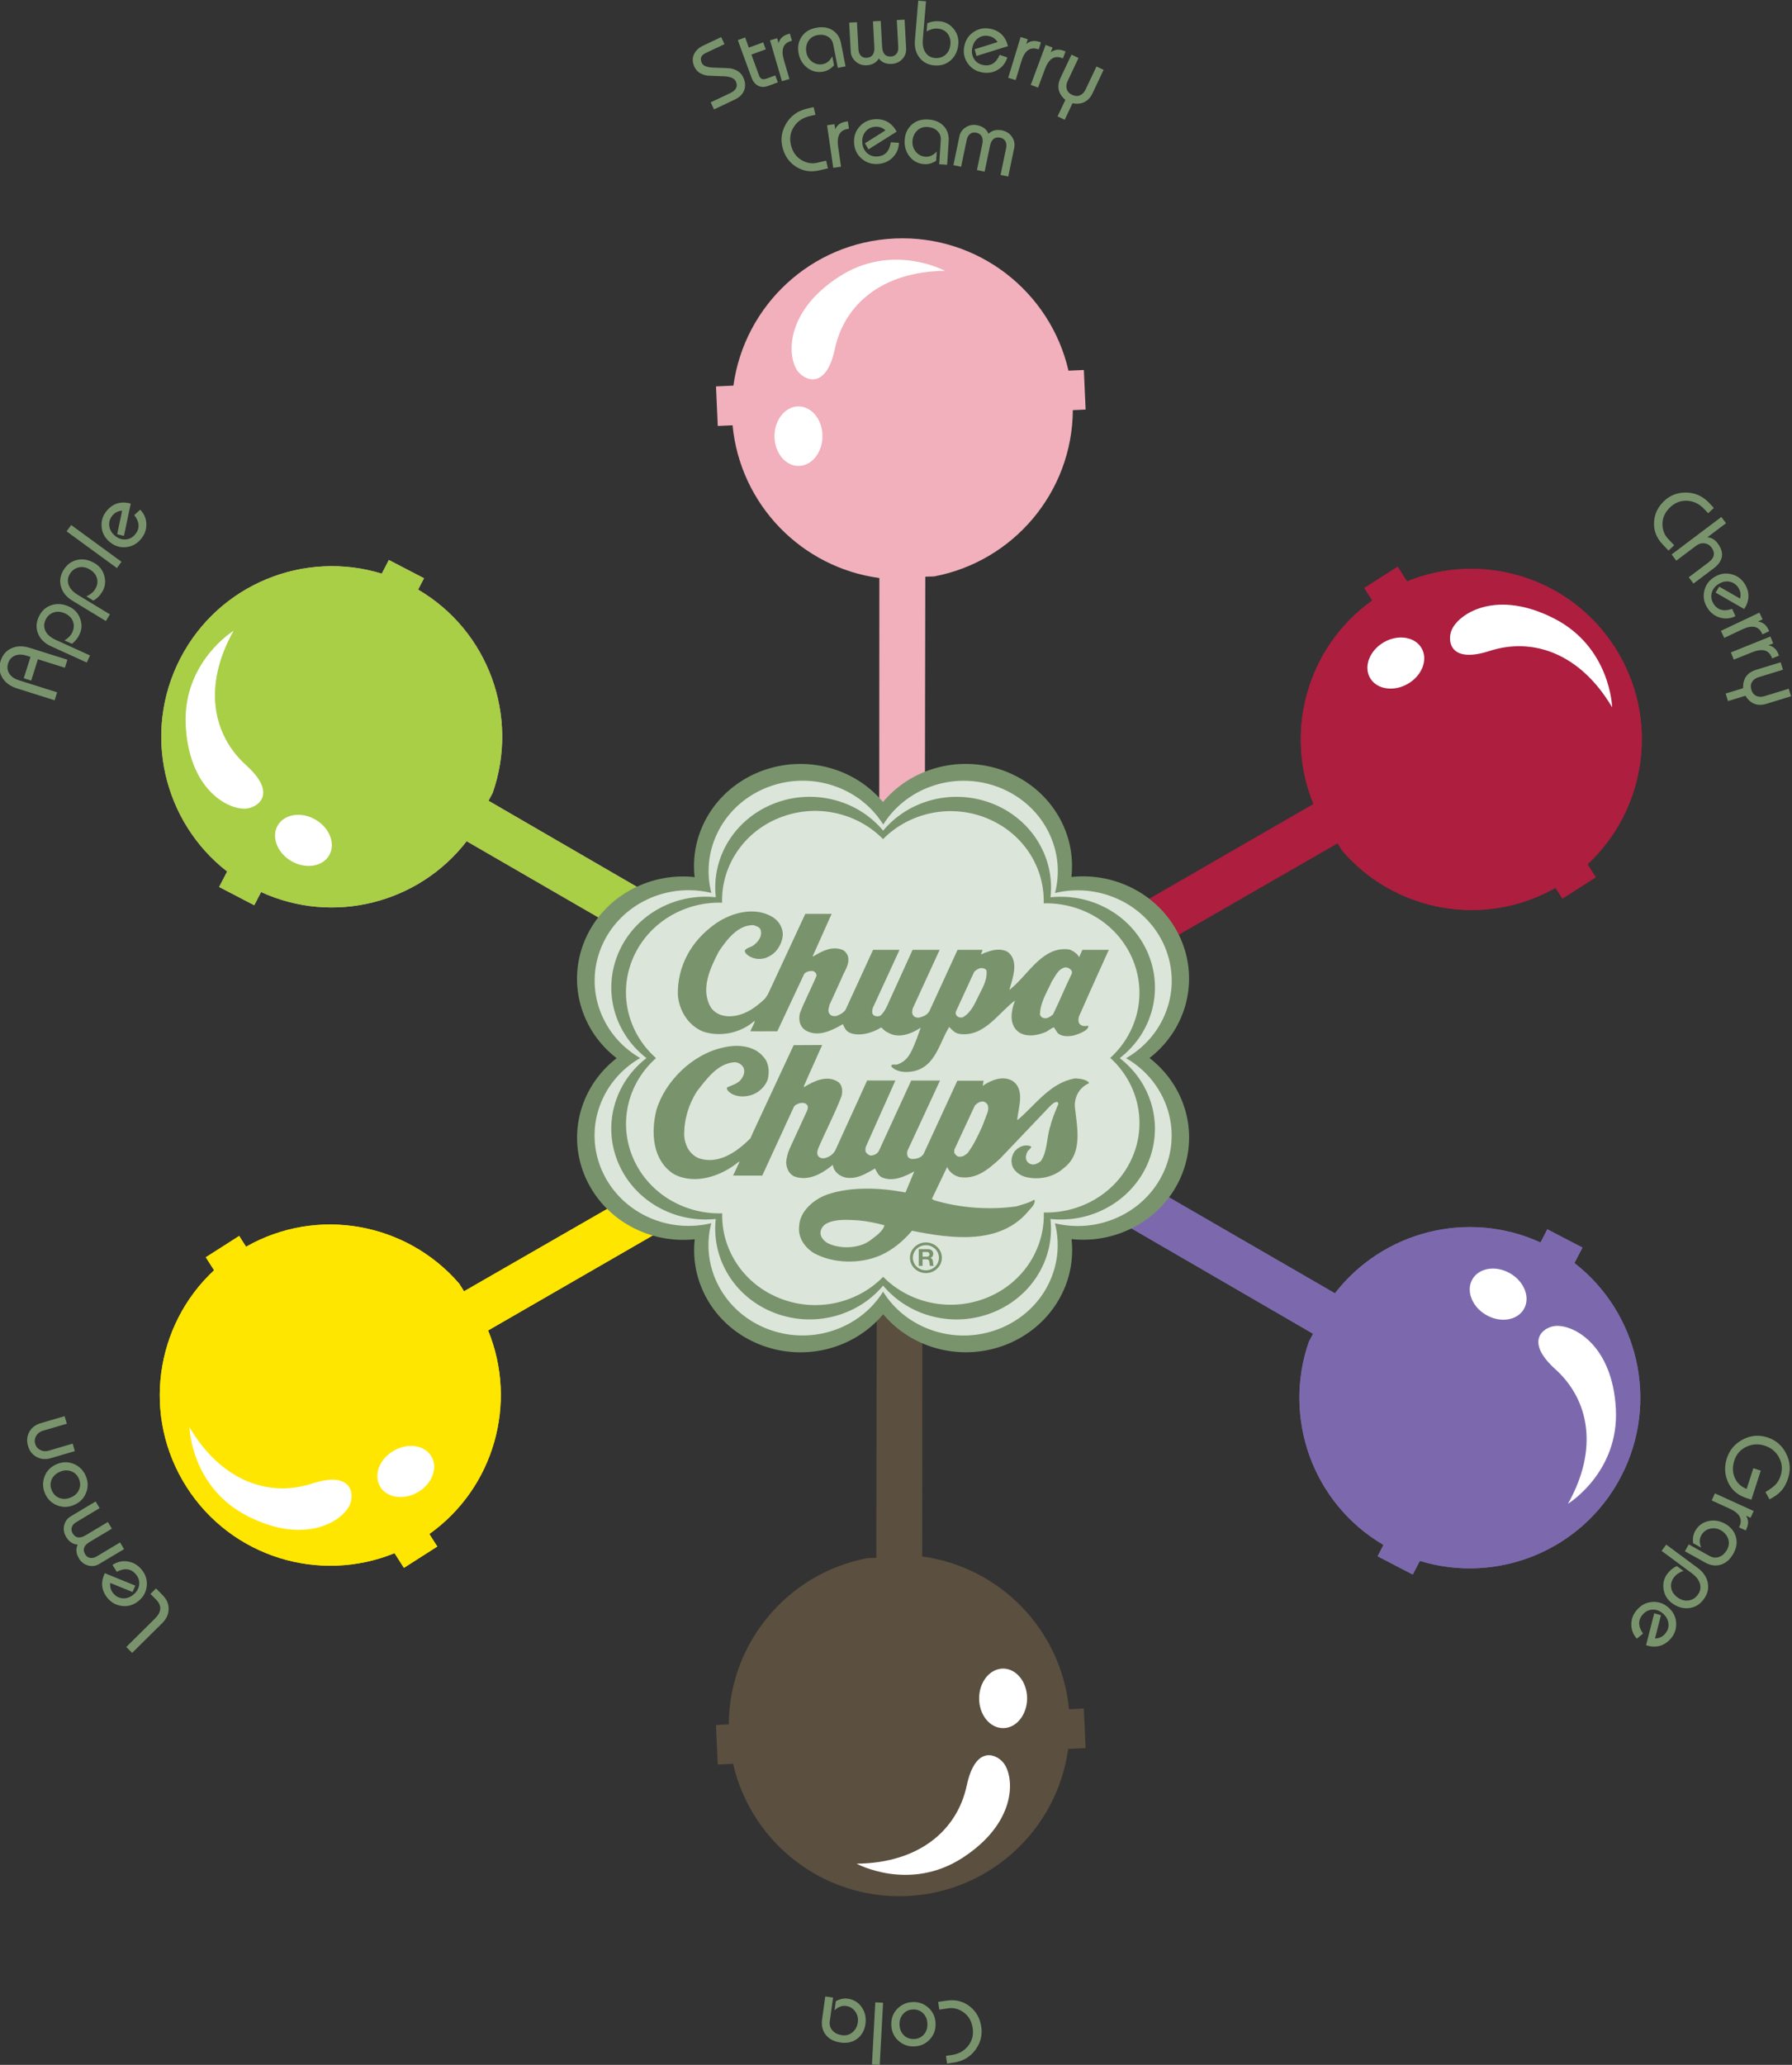
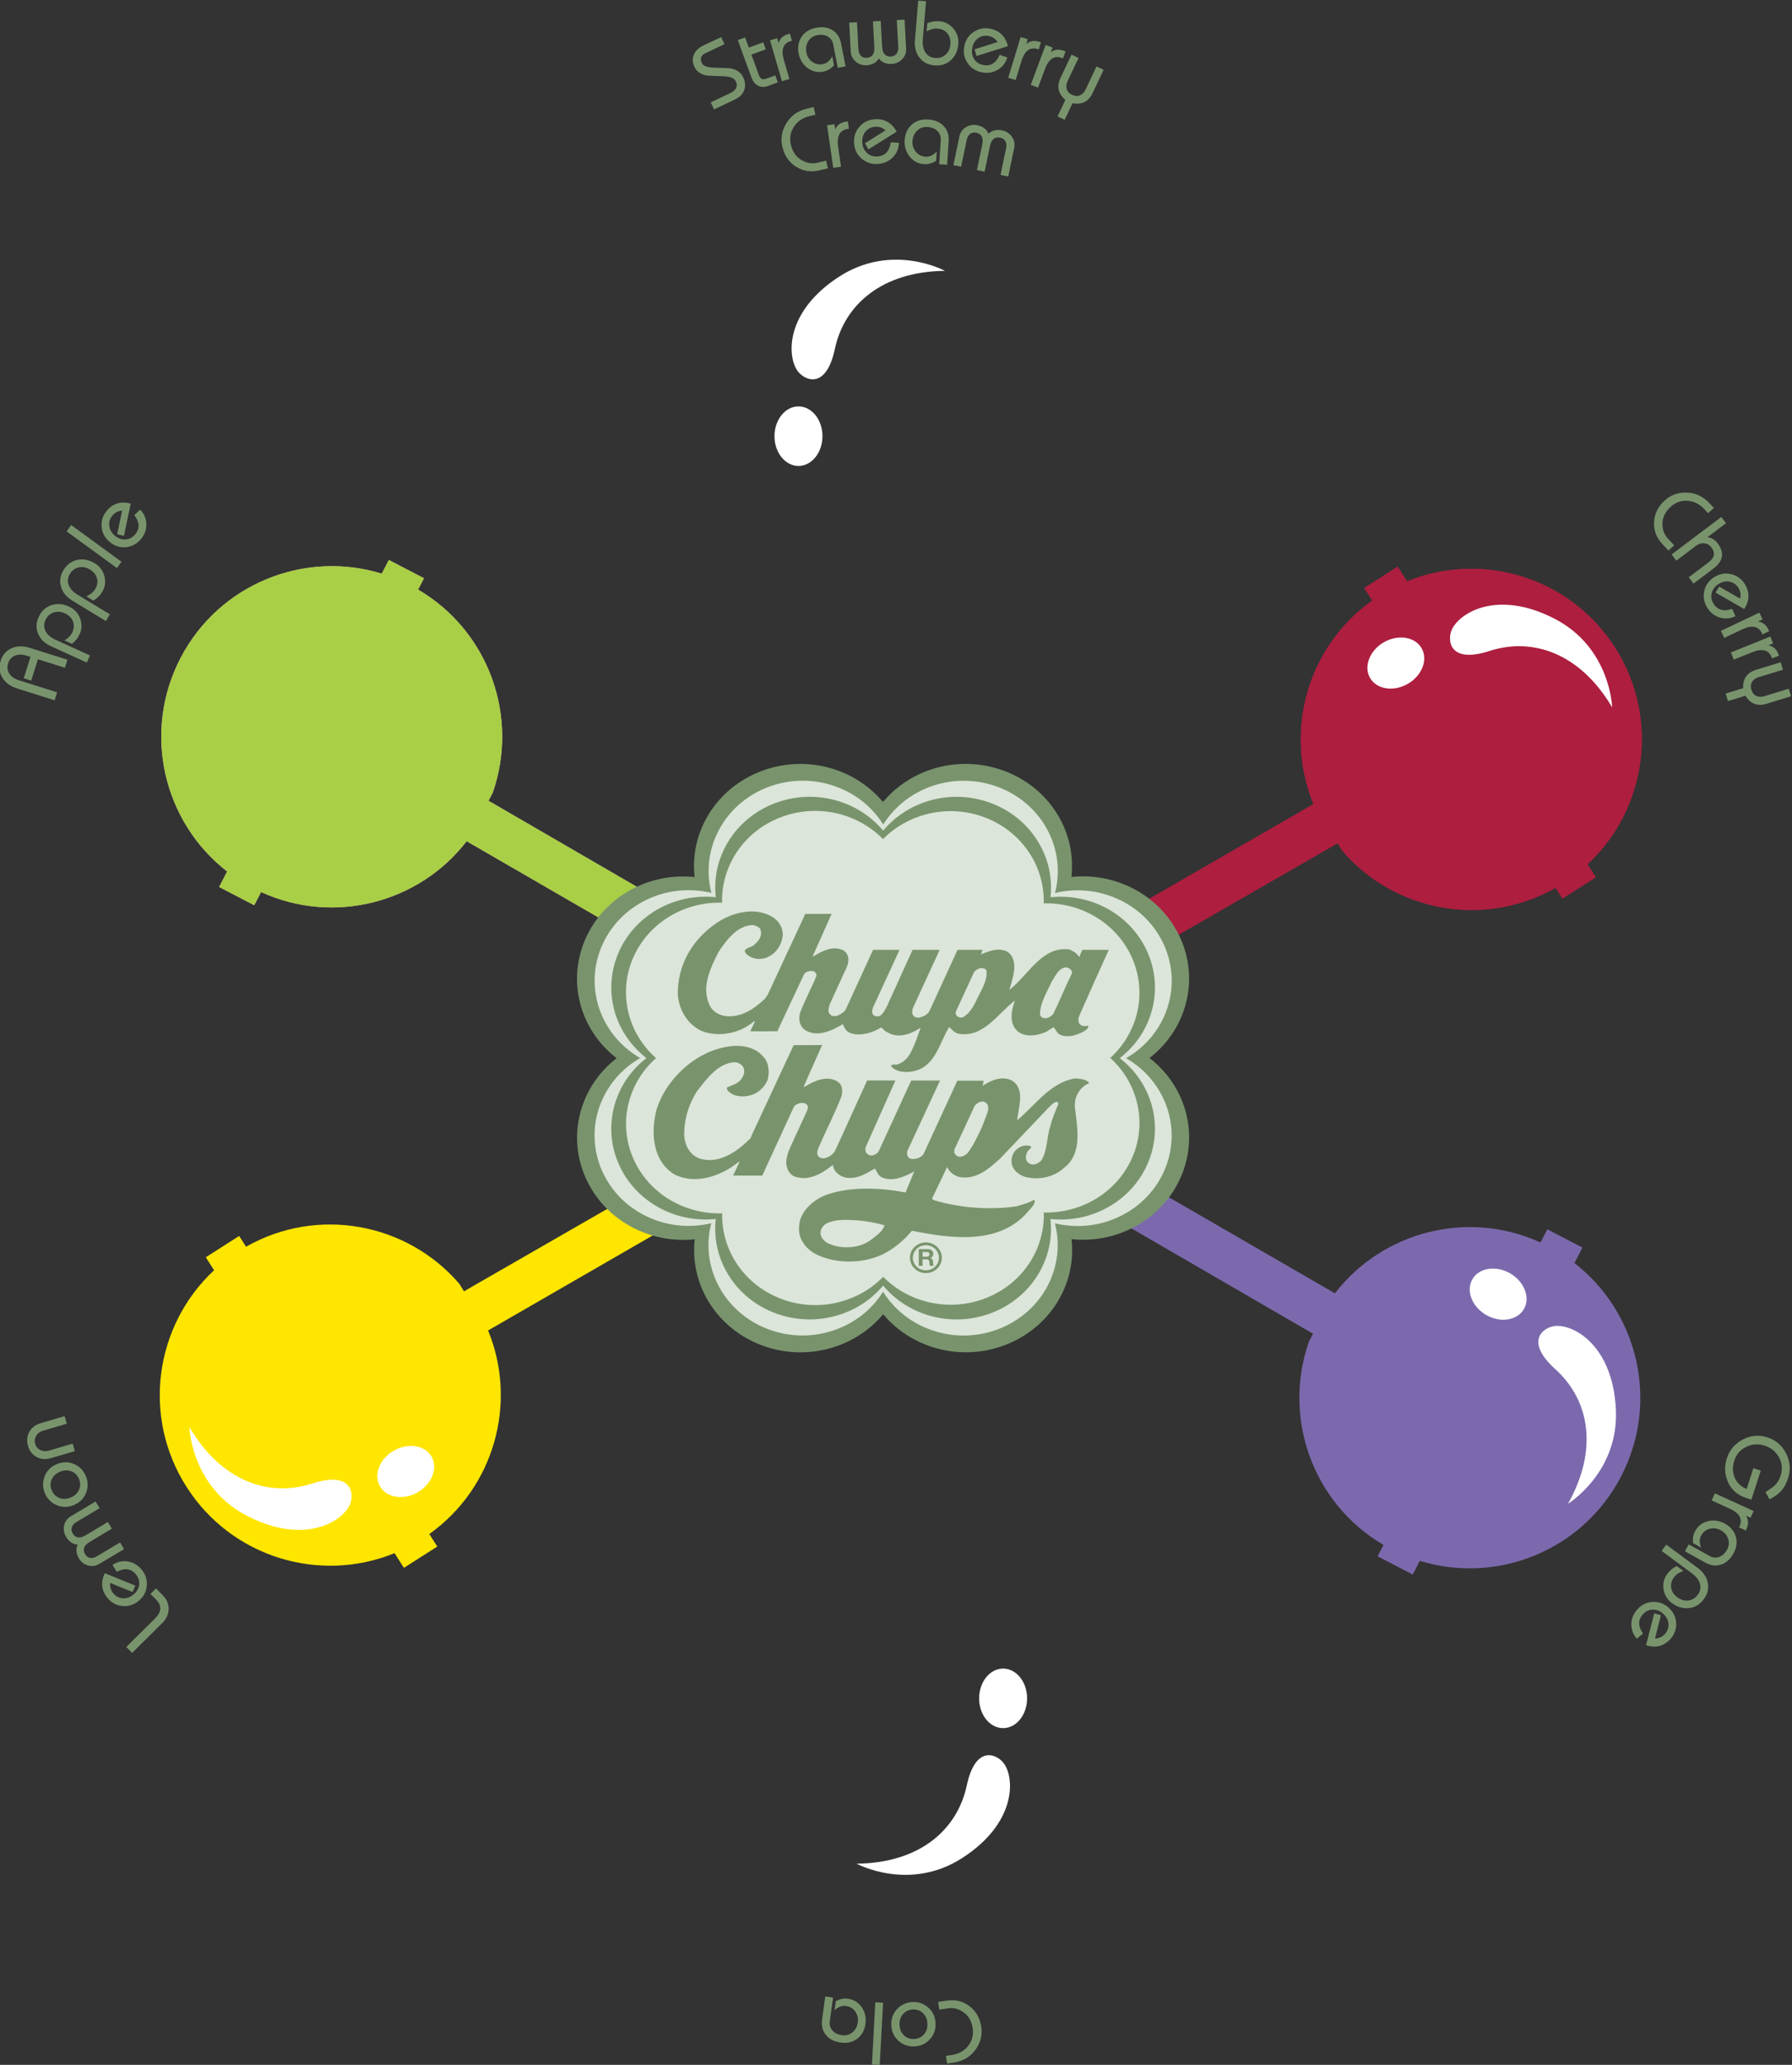
<svg xmlns="http://www.w3.org/2000/svg" viewBox="232.781 -552.419 1153.431 1328.192" width="1153.431" height="1328.192">
  <rect x="232.781" y="-552.419" width="1153.431" height="1328.192" fill="#333333" stroke="none" />
  <defs>
    <clipPath id="a" clipPathUnits="userSpaceOnUse">
      <path d="M0 1400h1992.472V0H0Z" />
    </clipPath>
    <clipPath id="b" clipPathUnits="userSpaceOnUse">
      <path d="M0 1400h1992.472V0H0Z" />
    </clipPath>
  </defs>
  <g clip-path="url(#a)" transform="matrix(1.333 0 0 -1.333 -1022.095 1082.958)">
-     <path d="M1379.284 311.901c40.353 1.798 72.601 32.357 77.894 71l8.403.374-.852 19.095-7.15-.318c-3.669 38.426-33.51 68.663-70.884 73.696l.103 192.638c.01 6.055-4.886 10.97-10.949 10.976-6.075 0-10.978-4.903-10.982-10.96l-.349-193.285-4.303-.149c-38.228-7.246-66.703-40.64-66.94-80.239l-6.169-.275.85-19.095 7.427.331c8.71-38.019 43.55-65.588 83.901-63.789" fill="#5b4f3f" />
    <path d="M1426.345 375.607c5.042-7.453 5.539-28.578-20.12-45.221-25.758-16.722-51.203-2.872-51.203-2.872 30.589.33 48.629 16.458 53.162 37.67 4.353 20.462 15.123 14.949 18.16 10.423M1437.342 407.278c-.009-7.928-5.215-14.36-11.587-14.348-6.413.003-11.59 6.428-11.582 14.357.003 7.931 5.186 14.373 11.592 14.374 6.38-.002 11.58-6.452 11.577-14.383" fill="#fff" fill-rule="evenodd" />
-     <path d="M1031.47 509.324c21.734-34.048 64.322-46.696 100.434-31.96l4.525-7.088 16.112 10.285-3.851 6.034c31.445 22.389 42.71 63.353 28.381 98.234l166.882 96.23c5.249 3.019 7.057 9.717 4.03 14.97-3.037 5.26-9.734 7.056-14.982 4.03l-167.564-96.34-2.28 3.653c-25.39 29.483-68.548 37.446-102.96 17.853l-3.322 5.204-16.112-10.284 4-6.266c-28.57-26.552-35.027-70.508-13.293-104.555" fill="#ffe600" />
    <path d="M1031.47 509.324c21.734-34.048 64.322-46.696 100.434-31.96l4.525-7.088 16.112 10.285-3.851 6.034c31.445 22.389 42.71 63.353 28.381 98.234l166.882 96.23c5.249 3.019 7.057 9.717 4.03 14.97-3.037 5.26-9.734 7.056-14.982 4.03l-167.564-96.34-2.28 3.653c-25.39 29.483-68.548 37.446-102.96 17.853l-3.322 5.204-16.112-10.284 4-6.266c-28.57-26.552-35.027-70.508-13.293-104.555" fill="#ffe600" />
    <path d="M1110.171 500.421c-3.934-8.093-21.98-19.085-49.222-5.187-27.36 13.947-28.089 42.908-28.089 42.908 15.58-26.325 38.568-33.885 59.206-27.204 19.894 6.461 20.506-5.623 18.105-10.517M1143.099 506.733c-6.87-3.956-15.044-2.664-18.22 2.86-3.203 5.556-.227 13.252 6.643 17.209 6.87 3.963 15.04 2.696 18.244-2.852 3.188-5.525.202-13.253-6.668-17.217" fill="#fff" fill-rule="evenodd" />
    <path d="M1028.538 909.254c-18.619-35.846-8.279-79.053 22.54-102.958l-3.877-7.464 16.963-8.81 3.3 6.352c35.112-16.037 76.22-5.311 99.264 24.538l166.778-96.408c5.24-3.036 11.943-1.253 14.98 3.994 3.036 5.262 1.243 11.959-4 14.99l-167.216 96.946 2.023 3.8c12.84 36.73-1.844 78.088-36.019 98.093l2.847 5.479-16.963 8.81-3.426-6.596c-37.28 11.466-78.576-4.92-97.194-40.766" fill="#f1b0bb" />
    <path d="M1028.538 909.254c-18.619-35.846-8.279-79.053 22.54-102.958l-3.877-7.464 16.963-8.81 3.3 6.352c35.112-16.037 76.22-5.311 99.264 24.538l166.778-96.408c5.24-3.036 11.943-1.253 14.98 3.994 3.036 5.262 1.243 11.959-4 14.99l-167.216 96.946 2.023 3.8c12.84 36.73-1.844 78.088-36.019 98.093l2.847 5.479-16.963 8.81-3.426-6.596c-37.28 11.466-78.576-4.92-97.194-40.766" fill="#a8cf45" />
-     <path d="M1060.179 836.645c-8.976-.64-27.518 9.492-29.103 40.034-1.603 30.67 23.115 45.78 23.115 45.78-15.008-26.656-10.061-50.343 6.042-64.875 15.544-14 5.385-20.57-.054-20.939M1082.108 811.286c-6.862 3.972-9.829 11.697-6.632 17.209 3.21 5.55 11.362 6.823 18.224 2.852 6.867-3.97 9.855-11.678 6.652-17.227-3.19-5.523-11.376-6.802-18.244-2.834" fill="#fff" fill-rule="evenodd" />
-     <path d="M1373.419 1111.756c-40.353-1.798-72.601-32.357-77.894-70.999l-8.403-.375.852-19.095 7.15.318c3.669-38.426 33.51-68.663 70.884-73.696l-.103-192.638c-.01-6.055 4.886-10.969 10.949-10.976 6.075.001 10.978 4.903 10.982 10.96l.349 193.285 4.303.15c38.228 7.245 66.703 40.64 66.94 80.238l6.169.275-.85 19.095-7.427-.33c-8.71 38.018-43.55 65.587-83.901 63.788" fill="#f1b0bb" />
    <path d="M1326.358 1048.05c-5.042 7.453-5.539 28.578 20.12 45.221 25.758 16.722 51.203 2.872 51.203 2.872-30.589-.33-48.629-16.458-53.162-37.67-4.353-20.46-15.123-14.949-18.16-10.423M1315.36 1016.379c.01 7.928 5.216 14.36 11.588 14.348 6.413-.003 11.59-6.428 11.582-14.357-.003-7.931-5.186-14.374-11.592-14.374-6.38.002-11.58 6.452-11.577 14.383" fill="#fff" fill-rule="evenodd" />
    <path d="M1721.23 914.332c-21.734 34.048-64.322 46.696-100.434 31.959l-4.525 7.089-16.112-10.285 3.852-6.034c-31.446-22.39-42.71-63.353-28.382-98.234l-166.88-96.23c-5.25-3.02-7.058-9.716-4.032-14.97 3.038-5.26 9.735-7.056 14.983-4.031l167.564 96.34 2.28-3.652c25.39-29.483 68.548-37.446 102.96-17.853l3.322-5.204 16.112 10.284-4 6.266c28.57 26.552 35.026 70.508 13.292 104.555" fill="#ad1e3f" />
    <path d="M1721.23 914.332c-21.734 34.048-64.322 46.696-100.434 31.959l-4.525 7.089-16.112-10.285 3.852-6.034c-31.446-22.39-42.71-63.353-28.382-98.234l-166.88-96.23c-5.25-3.02-7.058-9.716-4.032-14.97 3.038-5.26 9.735-7.056 14.983-4.031l167.564 96.34 2.28-3.652c25.39-29.483 68.548-37.446 102.96-17.853l3.322-5.204 16.112 10.284-4 6.266c28.57 26.552 35.026 70.508 13.292 104.555" fill="#ad1e3f" />
    <path d="M1642.53 923.234c3.933 8.093 21.98 19.086 49.221 5.187 27.361-13.947 28.09-42.908 28.09-42.908-15.58 26.325-38.568 33.885-59.206 27.204-19.895-6.46-20.507 5.623-18.106 10.517M1609.602 916.923c6.87 3.956 15.044 2.664 18.22-2.861 3.203-5.555.227-13.251-6.643-17.208-6.87-3.963-15.04-2.696-18.244 2.852-3.188 5.525-.203 13.253 6.667 17.217" fill="#fff" fill-rule="evenodd" />
-     <path d="M1724.166 514.403c18.619 35.846 8.279 79.053-22.54 102.958l3.877 7.464-16.963 8.81-3.3-6.353c-35.112 16.038-76.22 5.312-99.264-24.537l-166.778 96.408c-5.24 3.036-11.943 1.253-14.98-3.994-3.036-5.262-1.243-11.96 4-14.991l167.216-96.945-2.023-3.801c-12.84-36.73 1.844-78.087 36.019-98.092l-2.847-5.48 16.963-8.81 3.426 6.597c37.28-11.466 78.576 4.92 97.194 40.766" fill="#7c69ad" />
    <path d="M1724.166 514.403c18.619 35.846 8.279 79.053-22.54 102.958l3.877 7.464-16.963 8.81-3.3-6.353c-35.112 16.038-76.22 5.312-99.264-24.537l-166.778 96.408c-5.24 3.036-11.943 1.253-14.98-3.994-3.036-5.262-1.243-11.96 4-14.991l167.216-96.945-2.023-3.801c-12.84-36.73 1.844-78.087 36.019-98.092l-2.847-5.48 16.963-8.81 3.426 6.597c37.28-11.466 78.576 4.92 97.194 40.766" fill="#7c69ad" />
    <path d="M1692.525 587.011c8.976.64 27.518-9.492 29.103-40.034 1.603-30.669-23.115-45.78-23.115-45.78 15.008 26.656 10.061 50.343-6.042 64.875-15.544 14-5.385 20.571.054 20.94M1670.596 612.371c6.862-3.972 9.829-11.697 6.632-17.209-3.21-5.551-11.362-6.823-18.224-2.852-6.867 3.969-9.855 11.678-6.652 17.227 3.19 5.523 11.376 6.802 18.244 2.834" fill="#fff" fill-rule="evenodd" />
    <path d="M1300.238 1189.583c1.046-2.215 1.215-4.294.506-6.235-.704-1.943-2.244-3.47-4.615-4.593l-9.96-4.704-1.602 3.397 9.293 4.39c3.02 1.43 3.974 3.329 2.85 5.696-.7 1.484-2.521 2.311-5.47 2.48-2.725.114-5.467.22-8.221.32-3.097.481-5.185 1.87-6.265 4.16-1.021 2.16-1.126 4.164-.312 6.016.814 1.847 2.316 3.29 4.505 4.323l8.669 4.096 1.607-3.395-9.18-4.337c-2.188-1.033-2.77-2.632-1.75-4.792.629-1.33 2.422-2.058 5.383-2.19 5.34-.181 8.07-.295 8.184-.337 3.143-.52 5.269-1.954 6.378-4.294M1316.98 1187.09l-4.75-1.737c-1.81-.663-3.42-.617-4.834.142-1.409.757-2.468 2.094-3.168 4.017l-6.572 17.97 3.53 1.29 1.793-4.91 6.94 2.54 1.231-3.37-6.939-2.536 3.708-10.14c.595-1.625 1.772-2.114 3.527-1.473l4.302 1.573zM1323.797 1207.191l-.54-.16c-3.704-1.08-4.826-4.122-3.366-9.125l2.683-9.208-3.607-1.051-5.758 19.742 3.442 1 .654-2.236.084.021c.616 2.101 2.143 3.506 4.573 4.215l.831.24zM1349.669 1194.814l-3.73-.73-2.214 11.365c-.346 1.78-1.303 3.075-2.868 3.885-1.405.725-3.012.911-4.818.556-1.982-.383-3.45-1.383-4.412-2.99-.962-1.612-1.253-3.409-.865-5.387.367-1.894 1.312-3.396 2.835-4.506 1.523-1.113 3.23-1.484 5.125-1.113 1.92.371 3.434 1.637 4.543 3.788l.848-4.366c-1.497-1.645-3.193-2.649-5.087-3.016-2.856-.557-5.425.021-7.711 1.73-2.282 1.712-3.717 4.066-4.303 7.061-.578 2.97-.11 5.614 1.405 7.93 1.514 2.321 3.855 3.788 7.019 4.404 3.109.608 5.758.224 7.952-1.155 2.189-1.38 3.569-3.523 4.134-6.433zM1378.927 1203.428c.105-1.957-.51-3.657-1.844-5.096-1.337-1.442-3.054-2.219-5.15-2.333-2.675-.143-4.742.726-6.197 2.607-1.219-2.024-3.164-3.113-5.838-3.256-2.07-.11-3.847.485-5.332 1.793-1.485 1.303-2.278 2.92-2.379 4.842l-.75 13.934 3.753.202.7-13.068c.072-1.325.47-2.354 1.186-3.097.717-.738 1.62-1.08 2.716-1.02 2.7.147 3.966 1.856 3.79 5.137l-.672 12.466 3.75.202.675-12.469c.173-3.278 1.6-4.843 4.273-4.7 1.152.064 2.042.498 2.68 1.312.632.814.914 1.882.842 3.202l-.704 13.073 3.754.202zM1404.136 1205.58c-.266-3.155-1.417-5.703-3.455-7.64-2.168-2.045-4.872-2.931-8.112-2.661-3.04.253-5.437 1.5-7.188 3.74-1.746 2.246-2.48 5.042-2.202 8.4l1.6 19.114 3.745-.312-1.54-18.426c-.228-2.696.241-4.86 1.405-6.488 1.092-1.477 2.586-2.295 4.48-2.455 2.008-.17 3.703.362 5.095 1.59 1.388 1.228 2.17 2.89 2.346 4.982.177 2.126-.3 3.885-1.426 5.277-1.126 1.396-2.708 2.177-4.746 2.35-1.69.139-3.463-.317-5.315-1.375l.334 3.956c1.801.806 3.775 1.118 5.926.937 2.671-.224 4.906-1.41 6.703-3.552 1.802-2.143 2.586-4.623 2.35-7.437M1427.776 1199.126c-.78-2.632-2.337-4.632-4.666-6-2.328-1.37-4.931-1.753-7.808-1.154-2.872.594-5.112 2.075-6.707 4.437-1.67 2.433-2.189 5.175-1.557 8.221.633 3.041 2.198 5.35 4.704 6.918 2.404 1.531 5.045 1.995 7.922 1.396 4.455-.923 7.273-3.716 8.449-8.373l-15.19-4.742-.915 3.236 11.09 3.476c-1.03 1.566-2.417 2.532-4.164 2.895-1.919.4-3.632.08-5.142-.962-1.51-1.038-2.48-2.586-2.906-4.645-.422-2.03-.148-3.83.818-5.4.97-1.568 2.413-2.551 4.328-2.948 3.636-.76 6.332.874 8.078 4.894zM1442.97 1203.002l-.535.16c-3.691 1.126-6.298-.8-7.821-5.787l-2.796-9.17-3.594 1.096 5.998 19.666 3.43-1.046-.68-2.232.08-.025c1.667 1.417 3.713 1.76 6.138 1.016l.827-.253ZM1454.651 1198.666l-.523.198c-3.619 1.346-6.336-.426-8.154-5.306l-3.345-8.99-3.523 1.312 7.176 19.27 3.358-1.253-.815-2.185.081-.03c1.75 1.316 3.813 1.53 6.188.645l.81-.3zM1469.002 1181.97c-1.957-4.139-5.205-5.793-9.744-4.953l-3.763-7.969-3.438 1.624 3.763 7.97c-3.506 2.96-4.282 6.512-2.325 10.65l5.278 11.175 3.395-1.608-5.256-11.132c-.64-1.354-.784-2.636-.434-3.856.346-1.214 1.21-2.147 2.59-2.8 1.383-.65 2.653-.726 3.813-.224 1.16.502 2.063 1.43 2.7 2.784l5.26 11.132 3.438-1.624zM1394.396 260.829l4.273.616c4.134.599 7.77-.312 10.917-2.738 3.143-2.425 5.02-5.762 5.636-10.01.561-3.877-.329-7.467-2.674-10.774-2.536-3.598-6.096-5.728-10.685-6.391l-3.164-.46-.536 3.72 2.733.398c3.392.489 6.054 1.957 7.986 4.404 1.928 2.45 2.662 5.28 2.193 8.504-.51 3.535-2.083 6.17-4.724 7.914-2.227 1.51-4.607 2.083-7.142 1.716l-4.277-.62zM1375.742 249.844c.06-2.101.747-3.797 2.05-5.083 1.308-1.287 2.936-1.903 4.893-1.844 1.962.059 3.552.768 4.78 2.13 1.227 1.363 1.81 3.093 1.746 5.194-.063 2.075-.746 3.762-2.05 5.062-1.308 1.299-2.94 1.923-4.897 1.864-1.958-.06-3.548-.776-4.776-2.151-1.227-1.375-1.809-3.101-1.746-5.172m-3.974-.118c-.093 3.109.882 5.703 2.924 7.779 2.041 2.075 4.53 3.159 7.466 3.248 2.936.084 5.454-.836 7.56-2.76 2.19-1.982 3.332-4.525 3.421-7.634.092-3.11-.895-5.716-2.966-7.821-1.983-2.05-4.442-3.118-7.378-3.202-2.936-.09-5.484.844-7.648 2.797-2.16 1.953-3.286 4.484-3.379 7.593M1364.04 260.613l3.755-.202-1.616-30.023-3.755.203zM1339.882 263.435l3.767-.523-1.586-11.465c-.249-1.798.236-3.333 1.455-4.607 1.093-1.139 2.552-1.835 4.379-2.088 1.995-.274 3.712.19 5.142 1.405 1.434 1.21 2.286 2.813 2.565 4.813.261 1.911-.144 3.636-1.223 5.184-1.08 1.544-2.578 2.447-4.489 2.713-1.94.27-3.78-.439-5.526-2.114l.612 4.409c1.949 1.068 3.881 1.468 5.792 1.203 2.881-.397 5.125-1.776 6.732-4.134 1.607-2.363 2.198-5.054 1.78-8.074-.413-2.996-1.712-5.346-3.893-7.05-2.185-1.705-4.872-2.337-8.07-1.894-3.139.434-5.518 1.657-7.146 3.67-1.624 2.012-2.236 4.488-1.827 7.424zM1016.72 460.328l3.165-3.189c2.025-2.046 3.003-4.315 2.936-6.817-.06-2.493-1.105-4.746-3.13-6.745l-14.495-14.343-2.826 2.852 13.786 13.646c3.277 3.244 3.484 6.307.633 9.192l-2.742 2.76zM995.722 471.688c2.278 1.531 4.75 2.084 7.416 1.658 2.67-.422 4.927-1.78 6.766-4.07 1.835-2.29 2.624-4.852 2.354-7.695-.262-2.94-1.603-5.383-4.024-7.332-2.43-1.949-5.105-2.733-8.032-2.349-2.831.35-5.163 1.67-7.003 3.961-2.851 3.547-3.248 7.492-1.198 11.836l14.739-6.007-1.35-3.075-10.773 4.371c-.203-1.86.257-3.489 1.375-4.885 1.223-1.523 2.75-2.367 4.58-2.527 1.823-.152 3.56.426 5.198 1.738 1.616 1.3 2.548 2.86 2.8 4.686.254 1.827-.24 3.506-1.458 5.033-2.333 2.898-5.451 3.35-9.353 1.358zM987.563 502.3l1.928-3.23-11.276-6.73c-1.114-.665-1.83-1.483-2.15-2.466-.322-.975-.187-1.962.404-2.953 1.366-2.3 3.46-2.611 6.251-.95l10.757 6.429 1.924-3.231-10.757-6.42c-2.793-1.671-3.497-3.666-2.109-5.99.557-.941 1.35-1.502 2.362-1.68 1.012-.19 2.08.056 3.19.718l11.28 6.733 1.923-3.228-12.019-7.175c-1.657-.987-3.429-1.223-5.327-.717-1.903.515-3.383 1.653-4.442 3.442-1.388 2.32-1.59 4.535-.595 6.63-2.345.179-4.21 1.414-5.58 3.714-1.077 1.805-1.393 3.665-.942 5.576.447 1.915 1.502 3.362 3.164 4.354zM970.327 516.64c-1.94-.824-3.269-2.076-3.999-3.76-.717-1.683-.704-3.425.063-5.226.764-1.806 2.004-3.033 3.717-3.679 1.712-.653 3.535-.565 5.475.254 1.907.805 3.231 2.054 3.97 3.745.738 1.688.725 3.434-.038 5.24-.764 1.801-2.008 3.028-3.738 3.67-1.72.645-3.543.561-5.45-.245m-1.552 3.657c2.868 1.22 5.635 1.245 8.31.093 2.674-1.147 4.59-3.075 5.733-5.783 1.143-2.7 1.202-5.383.168-8.04-1.05-2.759-3.007-4.746-5.872-5.96-2.864-1.212-5.652-1.237-8.365-.069-2.632 1.101-4.513 3.012-5.66 5.716-1.148 2.71-1.199 5.417-.165 8.142 1.042 2.721 2.986 4.691 5.851 5.901M972.58 543.468l1.076-3.645-11.521-3.383c-1.497-.439-2.594-1.27-3.298-2.497-.705-1.232-.861-2.506-.473-3.83.388-1.329 1.21-2.32 2.468-2.966 1.257-.654 2.636-.763 4.12-.325l11.526 3.388 1.059-3.603-11.525-3.387c-2.57-.755-4.881-.574-6.935.552-2.054 1.118-3.438 2.894-4.155 5.328-.713 2.43-.511 4.683.607 6.75 1.122 2.071 2.962 3.484 5.535 4.235zM1747.043 961.146l-2.956 3.147c-2.865 3.04-4.203 6.547-4.017 10.512.177 3.97 1.831 7.42 4.961 10.36 2.851 2.679 6.302 4.012 10.36 3.99 4.396-.012 8.184-1.707 11.365-5.082l2.193-2.333-2.742-2.573-1.894 2.012c-2.35 2.497-5.079 3.835-8.188 4.016-3.112.177-5.85-.852-8.226-3.08-2.597-2.45-3.854-5.256-3.77-8.411.042-2.691.937-4.97 2.696-6.838l2.957-3.147ZM1759.125 945.239l-2.286 3.037 9.592 7.222c2.877 2.168 3.308 4.585 1.304 7.25-.835 1.106-1.953 1.744-3.358 1.912-1.405.169-2.734-.22-3.974-1.155l-9.592-7.222-2.261 3.003 24.019 18.08 2.26-3-9.005-6.782c1.97-.173 3.61-1.135 4.93-2.881 3.426-4.56 2.747-8.64-2.032-12.242zM1779.369 929.504c-2.464-1.215-4.986-1.434-7.572-.65-2.586.772-4.636 2.422-6.15 4.936-1.52 2.514-1.954 5.163-1.304 7.939.65 2.885 2.312 5.125 4.978 6.728 2.657 1.607 5.416 2.025 8.268 1.253 2.759-.726 4.893-2.345 6.408-4.86 2.349-3.902 2.214-7.863-.401-11.895l-13.803 7.926 1.755 2.873 10.082-5.78c.45 1.823.215 3.493-.704 5.02-1.01 1.679-2.413 2.717-4.198 3.122-1.788.405-3.585.059-5.387-1.021-1.775-1.071-2.91-2.497-3.404-4.277-.49-1.772-.232-3.502.776-5.181 1.916-3.176 4.944-4.041 9.078-2.59zM1792.42 920.73l-.236.502c-1.654 3.489-4.833 4.117-9.545 1.89l-8.67-4.105-1.612 3.396 18.587 8.795 1.535-3.24-2.109-.995.034-.076c2.177-.282 3.805-1.57 4.893-3.86l.367-.78zM1797.09 909.13l-.21.518c-1.439 3.581-4.578 4.4-9.412 2.46l-8.893-3.578-1.408 3.484 19.08 7.67 1.337-3.325-2.165-.869.03-.084c2.151-.405 3.704-1.789 4.65-4.143l.315-.797ZM1794.42 887.24c-4.383-1.346-7.787-.05-10.225 3.868l-8.424-2.573-1.118 3.636 8.428 2.574c-.169 4.59 1.94 7.55 6.315 8.892l11.811 3.615 1.101-3.59-11.769-3.607c-1.434-.434-2.48-1.193-3.143-2.273-.67-1.072-.78-2.34-.329-3.805.443-1.46 1.245-2.447 2.401-2.966 1.151-.519 2.442-.56 3.876-.126l11.774 3.606 1.113-3.636zM973.938 908.492l-1.215-3.872-13.018 4.1-3.248-10.293-3.586 1.13 3.25 10.297-1.815.57c-2.228.7-4.143.71-5.746.025-1.603-.69-2.69-1.928-3.256-3.712-.557-1.78-.38-3.42.54-4.902.92-1.48 2.497-2.573 4.716-3.273l18.417-5.809-1.206-3.83-18.173 5.728c-3.34 1.06-5.737 2.84-7.188 5.345-1.375 2.43-1.62 5.054-.726 7.89.895 2.854 2.607 4.88 5.13 6.077 2.615 1.228 5.61 1.312 8.96.253zM974.697 934.148c2.573-1.169 4.345-3.063 5.35-5.678.986-2.62.927-5.146-.178-7.585-.895-1.965-2.143-3.535-3.755-4.703l-3.577 1.624c1.831 1.105 3.097 2.426 3.797 3.974.835 1.835.92 3.59.261 5.268-.658 1.675-1.957 2.953-3.906 3.835-1.907.87-3.746.996-5.492.388-1.755-.616-3.037-1.839-3.873-3.674-.784-1.73-.8-3.434-.042-5.104.827-1.802 2.48-3.265 4.978-4.396l16.595-7.542-1.553-3.42-17.227 7.824c-3.07 1.392-5.155 3.404-6.252 6.02-1.105 2.623-1.029 5.32.236 8.1 1.342 2.964 3.442 4.888 6.277 5.782 2.692.831 5.476.6 8.361-.713M987.192 955.013c2.413-1.465 3.957-3.553 4.623-6.274.675-2.72.321-5.221-1.07-7.507-1.123-1.848-2.549-3.253-4.287-4.22l-3.358 2.039c1.95.873 3.358 2.037 4.244 3.484 1.046 1.725 1.341 3.459.886 5.2-.456 1.743-1.603 3.169-3.417 4.275-1.797 1.092-3.603 1.438-5.417 1.04-1.805-.4-3.23-1.462-4.277-3.188-.987-1.624-1.206-3.307-.65-5.066.608-1.881 2.076-3.535 4.413-4.957l15.583-9.457-1.949-3.22-16.174 9.83c-2.885 1.747-4.707 3.986-5.492 6.724-.785 2.729-.38 5.4 1.198 8.007 1.696 2.784 4 4.446 6.927 4.994 2.767.506 5.51-.06 8.217-1.704M1000.058 955.755l-2.219-3.033-24.289 17.72 2.22 3.039zM1009.102 980.888c1.915-1.974 2.903-4.303 2.962-7.003.058-2.703-.87-5.163-2.802-7.377-1.923-2.224-4.31-3.455-7.146-3.696-2.944-.27-5.585.616-7.93 2.658-2.354 2.037-3.603 4.53-3.746 7.479-.16 2.847.717 5.378 2.65 7.597 2.978 3.438 6.792 4.53 11.423 3.29l-3.273-15.574-3.265.78 2.379 11.378c-1.873-.131-3.392-.873-4.564-2.223-1.283-1.477-1.84-3.13-1.662-4.953.168-1.826 1.037-3.43 2.632-4.81 1.569-1.357 3.265-1.998 5.113-1.914 1.839.072 3.4.857 4.682 2.333 2.438 2.805 2.329 5.952-.33 9.44zM1784.633 503.967c-4.353 1.41-7.365 4.11-9.04 8.103-1.472 3.59-1.599 7.265-.384 11.023 1.308 4.054 3.885 7.087 7.711 9.103 3.835 2.013 7.787 2.354 11.871 1.038 4.113-1.333 7.133-3.94 9.07-7.82 1.94-3.877 2.252-7.847.936-11.905-.78-2.413-1.844-4.387-3.189-5.93-1.35-1.549-3.278-2.962-5.779-4.245l-1.958 3.501c2.168 1.355 3.687 2.456 4.564 3.287 1.241 1.231 2.16 2.754 2.742 4.56 1.017 3.121.76 6.083-.755 8.871-1.518 2.797-3.826 4.695-6.922 5.691-3.067.995-6.032.805-8.9-.566-2.869-1.375-4.806-3.619-5.814-6.749-.91-2.818-.852-5.484.177-7.998 1.106-2.658 3.05-4.514 5.822-5.564l3.24 9.985 3.572-1.156-4.534-14.014ZM1781.107 489.802l.232.506c1.603 3.514.03 6.353-4.712 8.513l-8.723 3.978 1.56 3.42 18.705-8.533-1.485-3.261-2.126.966-.034-.08c1.185-1.835 1.257-3.906.202-6.21l-.354-.792ZM1754.978 478.265l1.843 3.324 10.12-5.623c1.586-.886 3.19-.987 4.822-.312 1.455.607 2.636 1.72 3.531 3.324.978 1.763 1.16 3.535.548 5.307-.607 1.77-1.797 3.147-3.56 4.129-1.688.937-3.442 1.186-5.277.73-1.827-.443-3.21-1.518-4.15-3.197-.95-1.713-.963-3.683-.03-5.92l-3.89 2.16c-.287 2.207.034 4.152.974 5.835 1.413 2.548 3.506 4.138 6.29 4.784 2.784.649 5.505.228 8.171-1.253 2.645-1.472 4.366-3.531 5.167-6.18.793-2.658.414-5.391-1.155-8.21-1.536-2.766-3.54-4.546-5.999-5.335-2.472-.79-4.999-.46-7.593.983zM1748.71 453.27c-2.27 1.68-3.615 3.899-4.041 6.666-.422 2.767.164 5.23 1.759 7.382 1.287 1.738 2.835 3.004 4.649 3.814l3.159-2.337c-2.016-.692-3.526-1.73-4.54-3.088-1.197-1.624-1.653-3.324-1.357-5.096.295-1.78 1.299-3.3 3.012-4.573 1.69-1.248 3.45-1.755 5.294-1.527 1.839.236 3.358 1.164 4.556 2.784 1.134 1.523 1.506 3.185 1.109 4.978-.43 1.936-1.746 3.712-3.948 5.345l-14.647 10.845 2.236 3.02 15.203-11.254c2.708-2.008 4.328-4.408 4.86-7.197.53-2.796-.114-5.42-1.932-7.871-1.936-2.616-4.387-4.067-7.35-4.341-2.804-.25-5.482.56-8.022 2.45M1731.76 436.085c-1.83 2.046-2.712 4.421-2.658 7.121.064 2.704 1.097 5.121 3.122 7.251 2.016 2.13 4.45 3.261 7.298 3.38 2.953.142 5.56-.862 7.816-2.996 2.257-2.143 3.396-4.683 3.413-7.64.042-2.847-.953-5.344-2.97-7.479-3.13-3.299-6.985-4.23-11.566-2.784l3.948 15.414 3.231-.92-2.868-11.263c1.873.051 3.425.726 4.648 2.025 1.346 1.418 1.975 3.046 1.886 4.877-.093 1.83-.899 3.467-2.426 4.914-1.505 1.43-3.18 2.14-5.028 2.14-1.839 0-3.434-.71-4.783-2.136-2.548-2.695-2.578-5.838-.076-9.44ZM1341.16 1145.607l-4.246-.992c-4.105-.958-7.844-.35-11.217 1.818s-5.549 5.362-6.533 9.582c-.899 3.85-.311 7.538 1.763 11.069 2.24 3.837 5.639 6.285 10.195 7.346l3.143.737.865-3.697-2.722-.635c-3.368-.783-5.919-2.491-7.648-5.12-1.729-2.626-2.223-5.54-1.478-8.742.822-3.51 2.632-6.026 5.434-7.55 2.372-1.33 4.817-1.7 7.334-1.112l4.25.988zM1351.313 1164.703l-.558-.081c-3.858-.558-5.408-3.441-4.655-8.65l1.389-9.581-3.756-.541-2.973 20.544 3.582.515.336-2.33.085.013c.916 2.01 2.636 3.203 5.17 3.569l.865.124zM1375.447 1157.919c-.081-2.772-1.086-5.123-3.002-7.061-1.921-1.938-4.361-2.985-7.321-3.147-2.96-.158-5.528.707-7.695 2.602-2.262 1.942-3.476 4.484-3.642 7.619-.17 3.134.763 5.792 2.803 7.968 1.95 2.116 4.407 3.253 7.37 3.41 4.588.248 8.059-1.75 10.409-5.991l-13.602-8.547-1.73 2.917 9.928 6.256c-1.405 1.265-3.011 1.848-4.812 1.75-1.972-.106-3.56-.86-4.765-2.265-1.21-1.406-1.755-3.164-1.64-5.285.115-2.091.843-3.773 2.193-5.055 1.35-1.282 3.015-1.87 4.987-1.763 3.748.2 5.954 2.487 6.618 6.865zM1398.72 1147.336l-3.829.255.767 11.661c.12 1.827-.48 3.34-1.8 4.531-1.185 1.07-2.706 1.665-4.558 1.784-2.032.137-3.727-.46-5.08-1.784-1.355-1.324-2.1-3.002-2.232-5.03-.128-1.946.408-3.658 1.61-5.13 1.196-1.479 2.768-2.284 4.714-2.412 1.971-.127 3.773.716 5.408 2.53l-.294-4.48c-1.886-1.218-3.803-1.763-5.745-1.635-2.93.191-5.289 1.418-7.077 3.68-1.789 2.256-2.585 4.922-2.38 7.997.2 3.05 1.336 5.506 3.41 7.38 2.078 1.874 4.74 2.704 7.99 2.491 3.19-.208 5.676-1.269 7.461-3.177 1.78-1.907 2.576-4.356 2.376-7.346zM1428.237 1141.65l-3.714.772 2.696 12.98c.268 1.282.145 2.377-.362 3.284-.51.907-1.333 1.477-2.47 1.716-2.649.549-4.305-.784-4.974-4l-2.577-12.383-3.713.775 2.572 12.38c.67 3.215-.332 5.102-3.01 5.66-1.082.225-2.036.02-2.863-.61-.83-.63-1.375-1.583-1.643-2.865l-2.7-12.977-3.714.77 2.875 13.833c.4 1.908 1.435 3.395 3.108 4.455 1.678 1.06 3.54 1.38 5.588.954 2.68-.554 4.46-1.921 5.34-4.093 1.738 1.627 3.927 2.168 6.576 1.619 2.074-.435 3.671-1.47 4.786-3.113 1.112-1.64 1.47-3.416 1.074-5.324z" fill="#79946d" />
  </g>
  <g clip-path="url(#b)" transform="matrix(1.333 0 0 -1.333 -1022.095 1082.958)">
    <path d="M1496.442 716.289c6.949 5.38 12.556 12.549 15.89 21.169 9.87 25.57-3.707 53.963-30.302 63.439-7.7 2.75-15.65 3.549-23.302 2.767.95 8.53-.35 17.39-4.35 25.768-11.818 24.77-42.324 35.632-68.12 24.265a50.805 50.805 0 0 1-18.504-13.876c-5.616 6.674-13.057 12.068-22.037 15.28-26.603 9.476-56.176-3.571-66.036-29.127a47.17 47.17 0 0 1-2.87-22.375c-8.888.916-18.12-.335-26.835-4.184-25.782-11.36-37.1-40.652-25.261-65.432 3.435-7.181 8.448-13.142 14.444-17.773-6.953-5.41-12.553-12.555-15.888-21.188-9.881-25.556 3.694-53.958 30.295-63.432 7.714-2.738 15.649-3.55 23.3-2.755-.942-8.547.359-17.404 4.353-25.784 11.834-24.774 42.325-35.63 68.108-24.261a51.058 51.058 0 0 1 18.524 13.87c5.589-6.671 13.059-12.058 22.029-15.262 26.619-9.493 56.165 3.548 66.036 29.114 2.864 7.382 3.687 15.032 2.879 22.385 8.875-.922 18.114.324 26.812 4.176 25.797 11.367 37.107 40.655 25.265 65.43-3.428 7.176-8.437 13.13-14.43 17.786" fill="#79946d" fill-rule="evenodd" />
    <path d="M1485.142 716.21c8.531 4.927 15.448 12.522 19.177 22.183 8.73 22.58-3.25 47.697-26.79 56.078-8.88 3.176-18.152 3.489-26.723 1.444 2.407 9.266 1.696 19.344-2.78 28.715-10.437 21.904-37.397 31.5-60.214 21.455-8.601-3.794-15.402-9.88-19.937-17.14-5.128 8.187-13.057 14.842-23.105 18.417-23.504 8.388-49.655-3.133-58.377-25.723a41.888 41.888 0 0 1-1.5-25.677c-9.639 2.308-20.138 1.633-29.883-2.662-22.784-10.056-32.797-35.95-22.329-57.85 3.947-8.282 10.286-14.807 17.84-19.172-8.534-4.923-15.447-12.53-19.184-22.177-8.73-22.592 3.272-47.702 26.783-56.092 8.911-3.174 18.168-3.472 26.728-1.428-2.4-9.27-1.696-19.363 2.764-28.705 10.456-21.904 37.422-31.532 60.233-21.477 8.616 3.79 15.41 9.875 19.95 17.14 5.124-8.195 13.054-14.828 23.111-18.421 23.504-8.384 49.65 3.142 58.361 25.74a41.822 41.822 0 0 1 1.492 25.686c9.658-2.318 20.145-1.651 29.893 2.653 22.79 10.046 32.793 35.932 22.337 57.838-3.968 8.292-10.28 14.804-17.847 19.175" fill="#dce5d9" fill-rule="evenodd" />
    <path d="M1472.429 642.314c-7.72-3.413-15.927-4.513-23.831-3.696a41.868 41.868 0 0 0-2.553-19.896c-8.778-22.688-35.041-34.26-58.663-25.82-7.98 2.86-14.592 7.644-19.575 13.565a44.976 44.976 0 0 0-16.45-12.3c-22.922-10.11-49.998-.445-60.493 21.572a42.074 42.074 0 0 0-3.85 22.892c-6.794-.702-13.852.016-20.69 2.46-23.64 8.442-35.673 33.655-26.895 56.353 2.963 7.664 7.947 14.025 14.12 18.81-5.307 4.123-9.772 9.428-12.825 15.792-10.48 22.016-.45 48.04 22.477 58.122 7.729 3.4 15.936 4.513 23.825 3.712a42.006 42.006 0 0 0 2.56 19.867c8.786 22.698 35.048 34.272 58.676 25.836a45.231 45.231 0 0 0 19.569-13.569 45.167 45.167 0 0 0 16.46 12.316c22.904 10.091 49.985.422 60.475-21.58a42.088 42.088 0 0 0 3.87-22.892c6.777.7 13.848-.017 20.68-2.462 23.624-8.429 35.67-33.67 26.894-56.356-2.954-7.667-7.948-14.029-14.133-18.807 5.322-4.128 9.797-9.42 12.83-15.802 10.497-22.013.437-48.025-22.478-58.117" fill="#79946d" fill-rule="evenodd" />
    <path d="M1477.495 716.343c12.737 11.573 17.763 29.76 11.233 46.537-6.907 17.758-24.68 28.546-43.37 28.046.51 16.827-9.316 33.12-26.26 40.572-17.929 7.9-38.44 3.465-51.323-9.57-12.015 12.26-30.955 17.126-48.399 10.902-18.523-6.58-29.79-23.644-29.318-41.593-17.51.531-34.482-8.884-42.28-25.13-8.367-17.465-3.59-37.496 10.384-49.862-13.062-11.59-18.248-30.06-11.562-47.022 6.99-17.747 24.813-28.443 43.52-27.88-.442-16.814 9.46-33.058 26.427-40.43 17.992-7.822 38.494-3.307 51.294 9.793 12.081-12.213 31.015-16.992 48.454-10.695 18.481 6.665 29.662 23.768 29.104 41.741 17.525-.46 34.443 9.012 42.164 25.301 8.18 17.25 3.534 36.964-10.068 49.29" fill="#dce5d9" fill-rule="evenodd" />
    <path d="M1388.475 613.85c-3.496 0-6.309 2.704-6.309 6.062 0 3.327 2.813 6.043 6.309 6.043 3.473 0 6.296-2.716 6.296-6.043 0-3.358-2.823-6.062-6.296-6.062m0 13.456c-4.253 0-7.701-3.334-7.701-7.394 0-4.083 3.448-7.403 7.701-7.403 4.242 0 7.705 3.32 7.705 7.403 0 4.06-3.463 7.394-7.705 7.394m.43-6.885h-2.024v2.257h2.024c.807 0 1.278-.325 1.278-1.113 0-.814-.471-1.144-1.278-1.144m1.786-.63v.014c.933.376 1.333 1.082 1.333 2.037 0 1.2-.943 2.222-2.453 2.222h-4.548v-8.076h1.858v3.163h1.854c.931 0 1.281-.376 1.4-1.228.086-.653.065-1.426.305-1.935h1.839c-.331.456-.319 1.412-.358 1.92-.062.809-.334 1.65-1.23 1.883m27.609 70.394-2.671-7.027c-2.044-4.344-4.012-8.717-6.966-12.684-1.074-.94-2.292-1.89-3.925-1.795-1.212-.052-1.912.892-2.545 1.795v1.56l9.884 21.26c.958 1.092 2.054 1.843 3.475 1.994 1.124.14 2.1-.62 2.644-1.42.546-1.043.452-2.59.104-3.683m-56.807-61.964c-5.499-4.007-14.781-4.25-20.763-1.09-1.664 1.09-3.293 2.936-3.153 4.908.059 1.927 1.426 3.716 3.248 4.565 4.658 2.178 10.198 1.566 15.315 1.325 4.222-.466 8.347-1.22 12.318-2.351-.834-3.17-4.46-5.377-6.965-7.357m71.418 58.285h-.337c.538 5.893 4.014 14.853-2.542 18.909-4.86 2.502-10.271.055-14.145-2.546.131.666.444 2.457.444 2.457h-12.682l-16.291-35.327c-1.121-1.793-3.279-2.382-5.248-2.437-.991 0-1.899.31-2.4 1.217-.388.892-.415 1.725-.166 2.688l15.756 33.97h-13.913l-15.621-33.97c-.724-1.33-2.128-2.09-3.601-2.216-.902-.098-1.951.562-2.541 1.406-.533.747-.427 2.075-.096 2.924l14.22 31.857h-13.655l-15.297-33.55c-.881-1.89-2.941-3.385-5.006-3.858-1.279-.343-2.598 0-3.34.976-.723 1.038-.419 2.335 0 3.592 3.645 8.527 8.059 16.79 11.344 25.468.501 2.407.395 5.173-1.715 6.688-5.309 3.542-11.783.372-16.345-2.446l-.241.248c2.75 6.448 6.095 13.579 8.887 20.005l-13.761-.074-19.635-42.111-1.227-2.806c-6.581-6.692-15.799-13.003-25.188-9.54-4.413 1.969-6.522 6.448-6.811 10.884-.059 7.912 2.165 14.954 6.124 21.27 4.517 5.707 9.728 13.236 17.728 14.053 2.11.186 3.921-.938 4.862-2.69.837-2.308-.251-4.515-1.719-6.132-1.819-1.735-4.128-2.357-6.279-3.3-.399-1.174.779-2.026 1.615-2.69 3.047-2.211 7.961-2.024 11.287-.561 2.988 1.277 5.747 4.159 6.737 7.119.871 3.675.588 7.964-2.02 10.793-4.507 5.573-12.621 6.226-19.445 4.584-14.915-3.157-28.229-16.366-32.338-30.287-2.649-10.733-1.924-24.048 8.342-30.735 10.2-5.471 22.879-1.08 31.183 5.658l.707.385c.02-.084-3.166-6.808-3.166-6.808l14.073-.03 15.17 32.956c.551 1.27 1.926 1.609 3.006 2.03 1.227.184 2.699.226 3.481-.91.641-.65.287-1.78.085-2.546l-8.34-18.145c-1.085-2.317-1.658-4.534-1.863-7.032.205-2.69 1.133-5.331 3.834-6.71 6.925-2.574 13.581 1.347 18.7 5.548l.099-.402c.447-2.87 3.091-5.036 5.95-5.705 5.532-1.026 9.994 1.892 14.332 4.345.838-1.51 1.428-3.157 3.127-4.2 5.424-2.443 11.215.335 15.825 2.789l-4.231-10.154-.534.105c-11.846 2.217-25.685 2.787-36.922-.99-6.533-2.13-13.655-8.105-13.896-15.375-.64-5.38 2.462-10.001 6.975-12.92 9.406-5.224 22.436-5.426 32.346-1.135 5.861 2.642 10.894 6.802 15.174 11.849 19.305-3.92 42.71-6.948 56.354 9.653 1.278 1.5 3.145 3.072 2.887 5.14-.17-.09-.221.095-.429.095-2.555-1.598-5.502-2.163-8.345-3.112-13.126-1.883-27.398-.756-39.579 2.886-.067-.094-1.264.742-1.264.742l7.324 15.342c1.115-2.462 3.333-4.143 5.932-4.823 8.15-1.414 14.136 3.877 19.686 8.918l23.987 25.187c.862.8 2.071 2.168 3.605 2.128.344-.286.577-.567.494-1.038-1.431-3.448-2.939-6.89-3.837-10.57-1.869-5.47-1.313-11.892-4.517-16.843-1.063-.89-2.209-1.591-3.579-1.75-1.427 0-2.754.627-3.387 1.906-.678 1.447-.254 2.869.352 4.184.382.903 1.608 1.415 1.861 2.358 0 .237-.302.334-.501.486-2.98.88-5.646-.486-7.504-2.596-1.099-1.663-1.775-3.672-1.374-5.808.343-3.214 3.633-5.742 6.72-6.562 6.626-1.587 13.651-.041 18.55 4.443 9.188 7.117 6.246 19.57 5.214 29.339-.331 4.854 2.17 9.426 6.736 11.448v.428c-1.581 1.557-4.284 1.755-6.497 1.93-11.778-1.74-19.339-12.77-27.745-19.946m-29.004 54.244 7.899 17.162c.991.938 2.061 1.65 3.39 1.789.83-.051 2.061-.187 2.553-1.221.447-4.62-2.062-8.61-3.83-12.18-1.835-3.724-3.525-7.957-7.548-10.328-1.342-.414-2.769.054-3.344 1.23-.588 1.229.445 2.396.88 3.548m45.275 12.333c1.718 2.519 3.186 6.43 6.712 6.947 1.231-.04 2.41-.66 3.001-1.8.387-.786-.138-1.548-.446-2.211-2.989-6.172-5.578-12.542-8.591-18.718-1.427-1.133-3.036-2.403-5.022-1.558-.579.229-1.142.9-1.269 1.558.055 5.713 3.347 10.703 5.615 15.782m-168.299-24.033c8.393-2.775 17.823-.665 24.248 4.669l.763.536c-.291-1.608-1.664-3.551-2.169-5.053 0 0 7.945-.067 13.004-.01l13.005 27.73c1.121 1.18 2.789 1.508 4.364 1.309.893-.404 1.72-1.27 1.516-2.346-2.497-6.082-5.684-11.888-7.989-18.018-.695-3.066-.158-6.286 2.642-8.163 6.031-3.671 12.97-.048 18.123 2.927.63-1.514 1.373-3.16 2.99-4.005 4.76-2.27 11.546-.115 15.415 2.376.302.183 1.576-1.771 3.29-2.376 5.103-3.164 11.492-.62 15.859 2.3l-1.966-5.558c-1.934-4.394-3.334-10.034-8.925-12.031-.945-.691-3.535.507-3.256-1.13 2.366-2.64 6.448-3.015 10.125-2.401 11.203 1.933 13.001 13.866 17.803 21.459 1.347-1.36 2.613-2.88 4.681-3.301 11.925-1.894 18.793 9.76 27.008 16.033l-.112-.534c-1.625-4.326-2.703-10.493 1.374-14.17 3.445-3.074 9.282-2.276 13.116-.667 1.62.509 2.844 1.978 4.512 2.455l1.76-2.696c1.87-1.784 4.862-1.741 7.416-1.31 2.842.747 7.725 2.58 7.413 4.758-.634.137-1.077-.252-1.712-.106-1.04-.085-2.208.43-2.811 1.468-.388.979-.287 2.363.102 3.308 4.622 10.602 14.317 31.98 14.317 31.98h-12.774l-1.543-3.548c-.83 1.736-2.794 2.932-4.518 3.683-12.912 2.018-19.635-11.6-28.266-18.727-.26-.088-.645-.94-.834-.468 1.465 5.146 4.615 13.48-.538 17.817-2.904 2.08-7.336 1.425-10.376.149-1.023-.227-1.779-.718-2.888-1.128l.819 2.223h-12.114l-13.397-29.155c-.892-2.17-3.274-3.161-5.46-3.586-.98 0-1.997.283-2.546 1.129-.777.942-.492 2.225-.244 3.305l13.002 28.307s-13.034-.015-13.068 0l-11.514-25.29c-.056-.18-2.31-5.776-4.519-6.691-1.185-.24-2.597-.102-3.238 1.03-.487.898-.107 2.065.087 2.974l12.887 27.977h-12.788l-13.303-28.967c-.983-1.405-2.639-2.262-4.173-2.873-1.458-.381-3.18-.055-3.822 1.468-.592 1.217.042 2.543.242 3.762l5.891 12.918c1.226 3.352 3.827 6.279 3.143 10.233-.299 1.269-1.139 2.463-2.3 3.27-5.067 2.257-9.82-.163-14.059-2.68l-.85-.387 9.222 20.597h-12.711l-18.126-38.947-1.294-1.888c-4.264-4.102-8.867-7.41-14.513-8.346-4.523-.764-8.887.332-11.493 3.772-5.501 8.862-.448 19.285 3.633 27.209 3.725 5.473 9.081 12.97 16.789 12.779 1.229-.478 2.752-.711 3.388-2.13.876-2.617-.452-5.176-2.701-7.02-1.421-1.61-3.97-1.506-4.964-3.206.152-.886.794-1.705 1.629-2.214 2.648-2.066 6.912-2.318 9.858-.665 4.075 1.944 6.488 6.085 6.923 10.23.161 3.437-1.599 6.755-4.716 8.779-8.583 5.377-19.875 2.348-27.479-2.874-12.038-8.312-18.756-20.76-18.471-34.521.544-7.318 4.77-14.716 12.181-17.733" fill="#79946d" fill-rule="evenodd" />
  </g>
</svg>